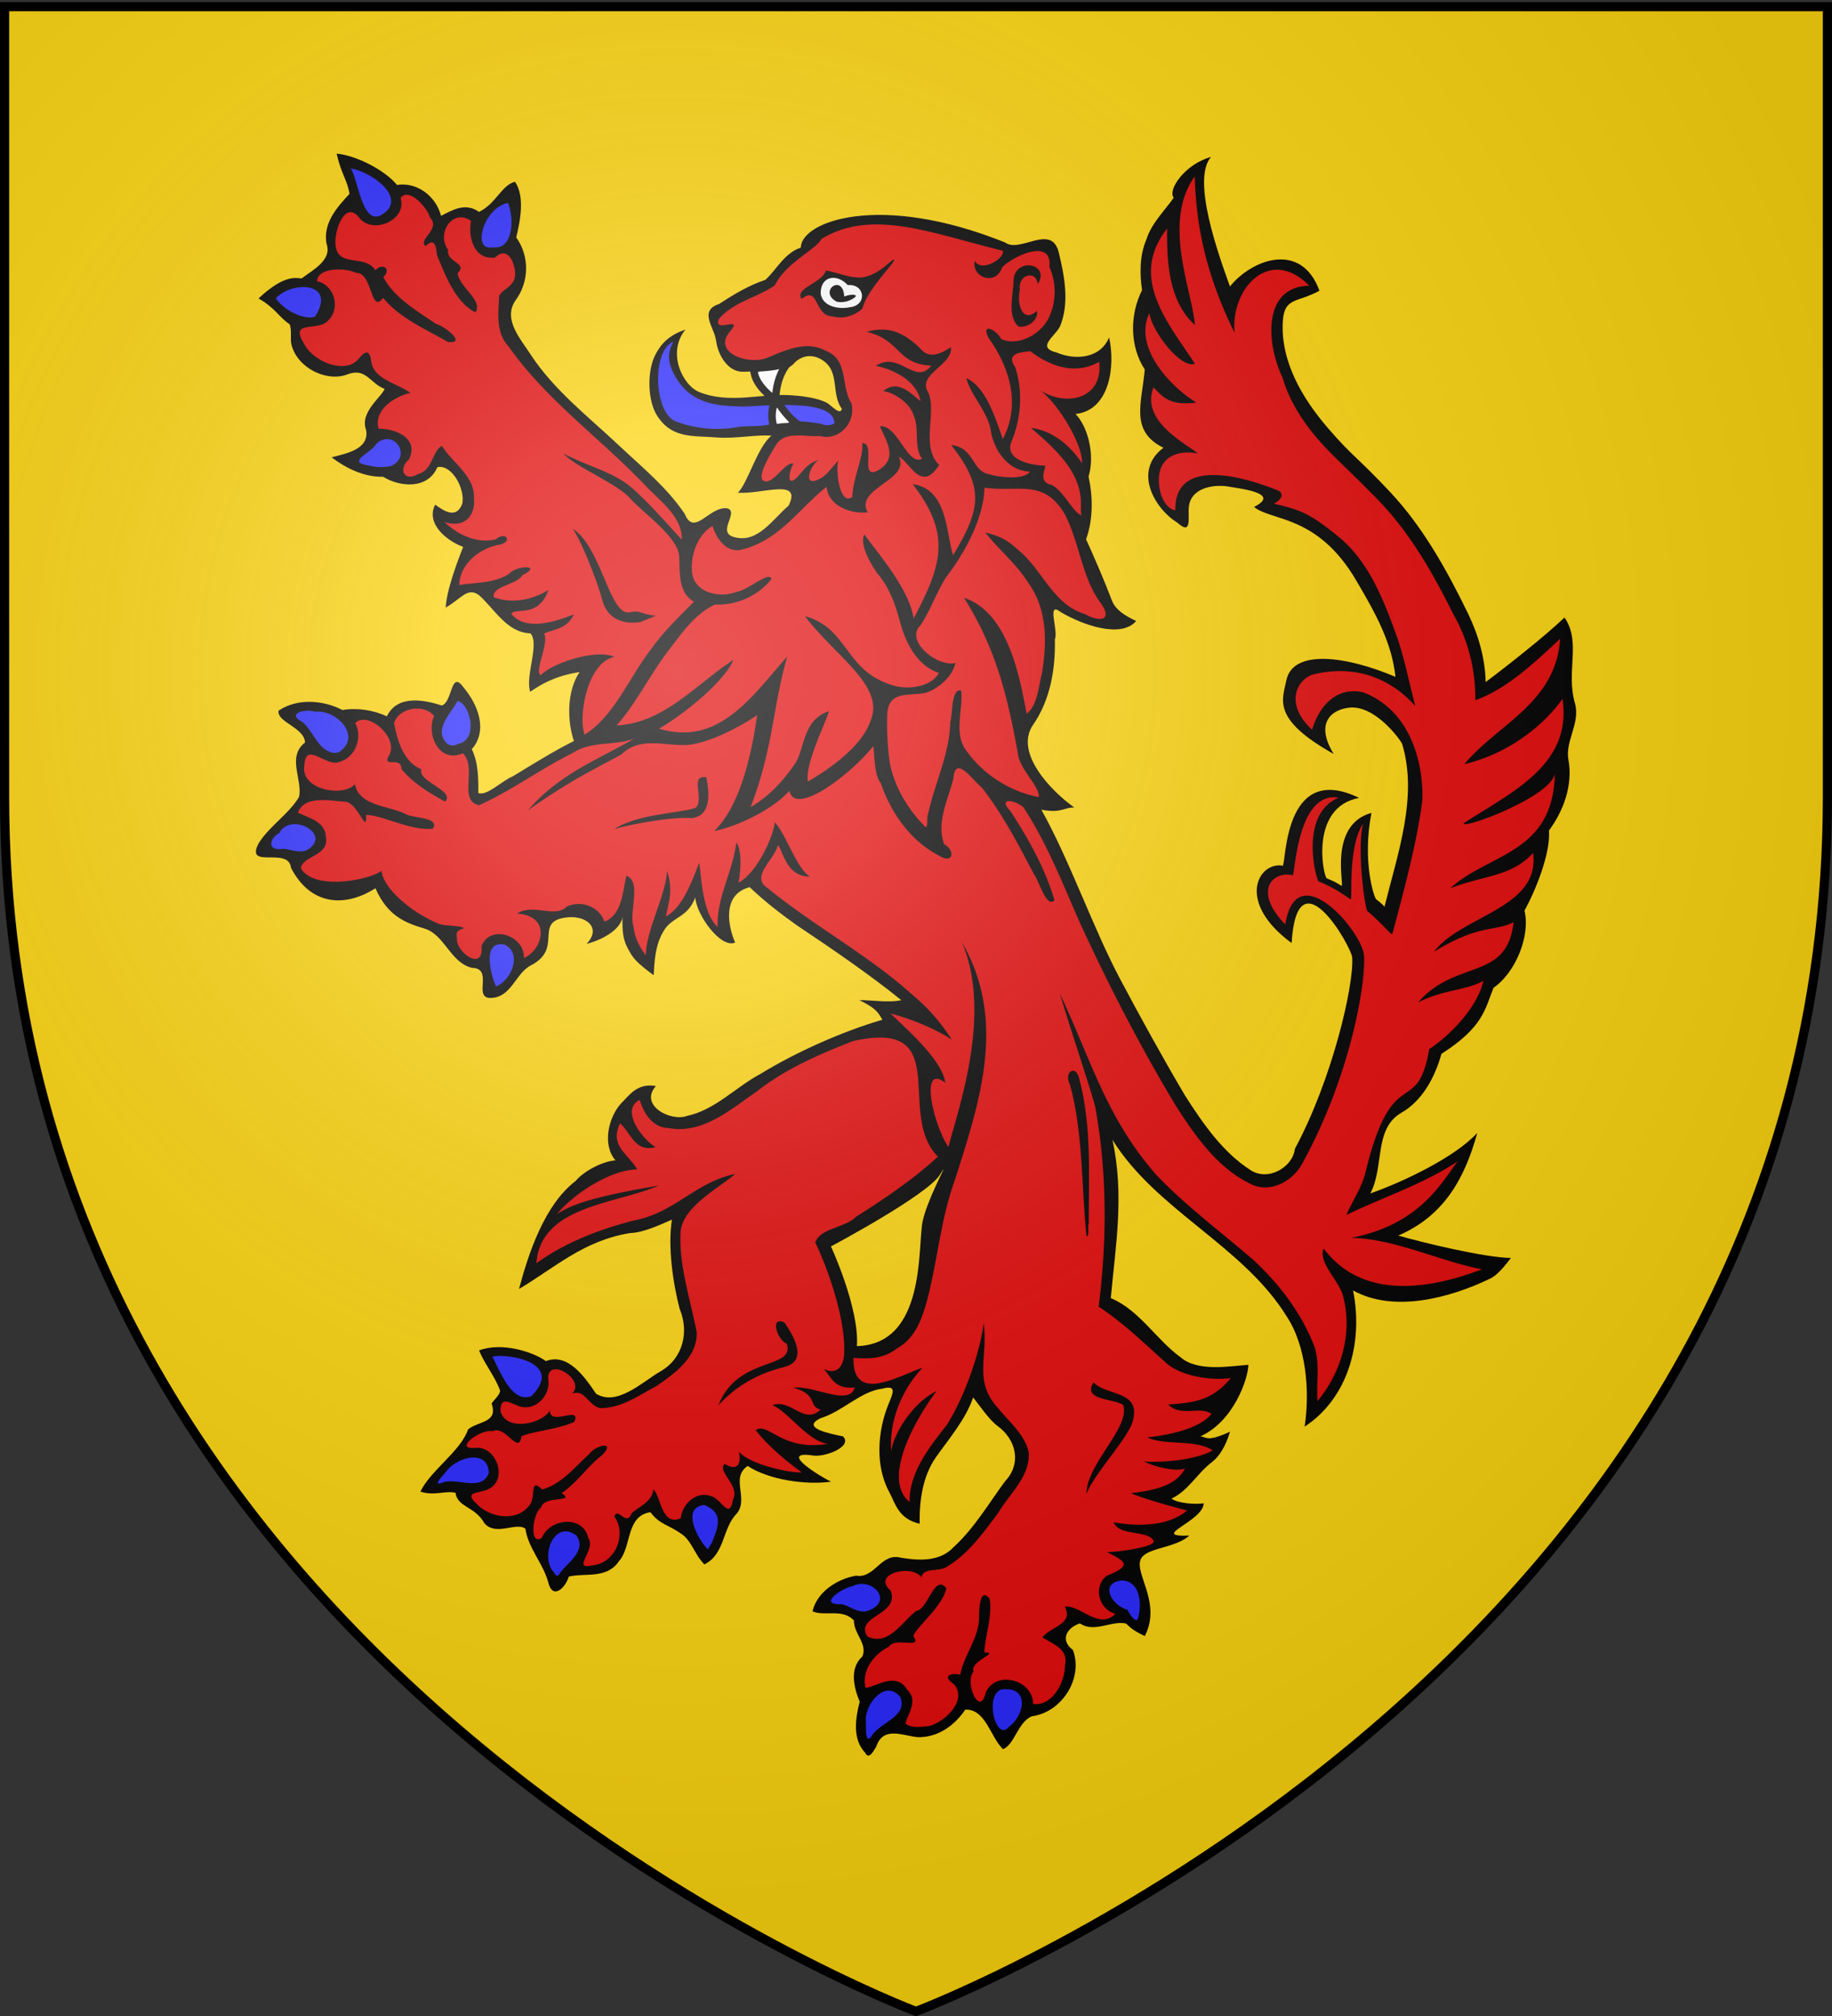
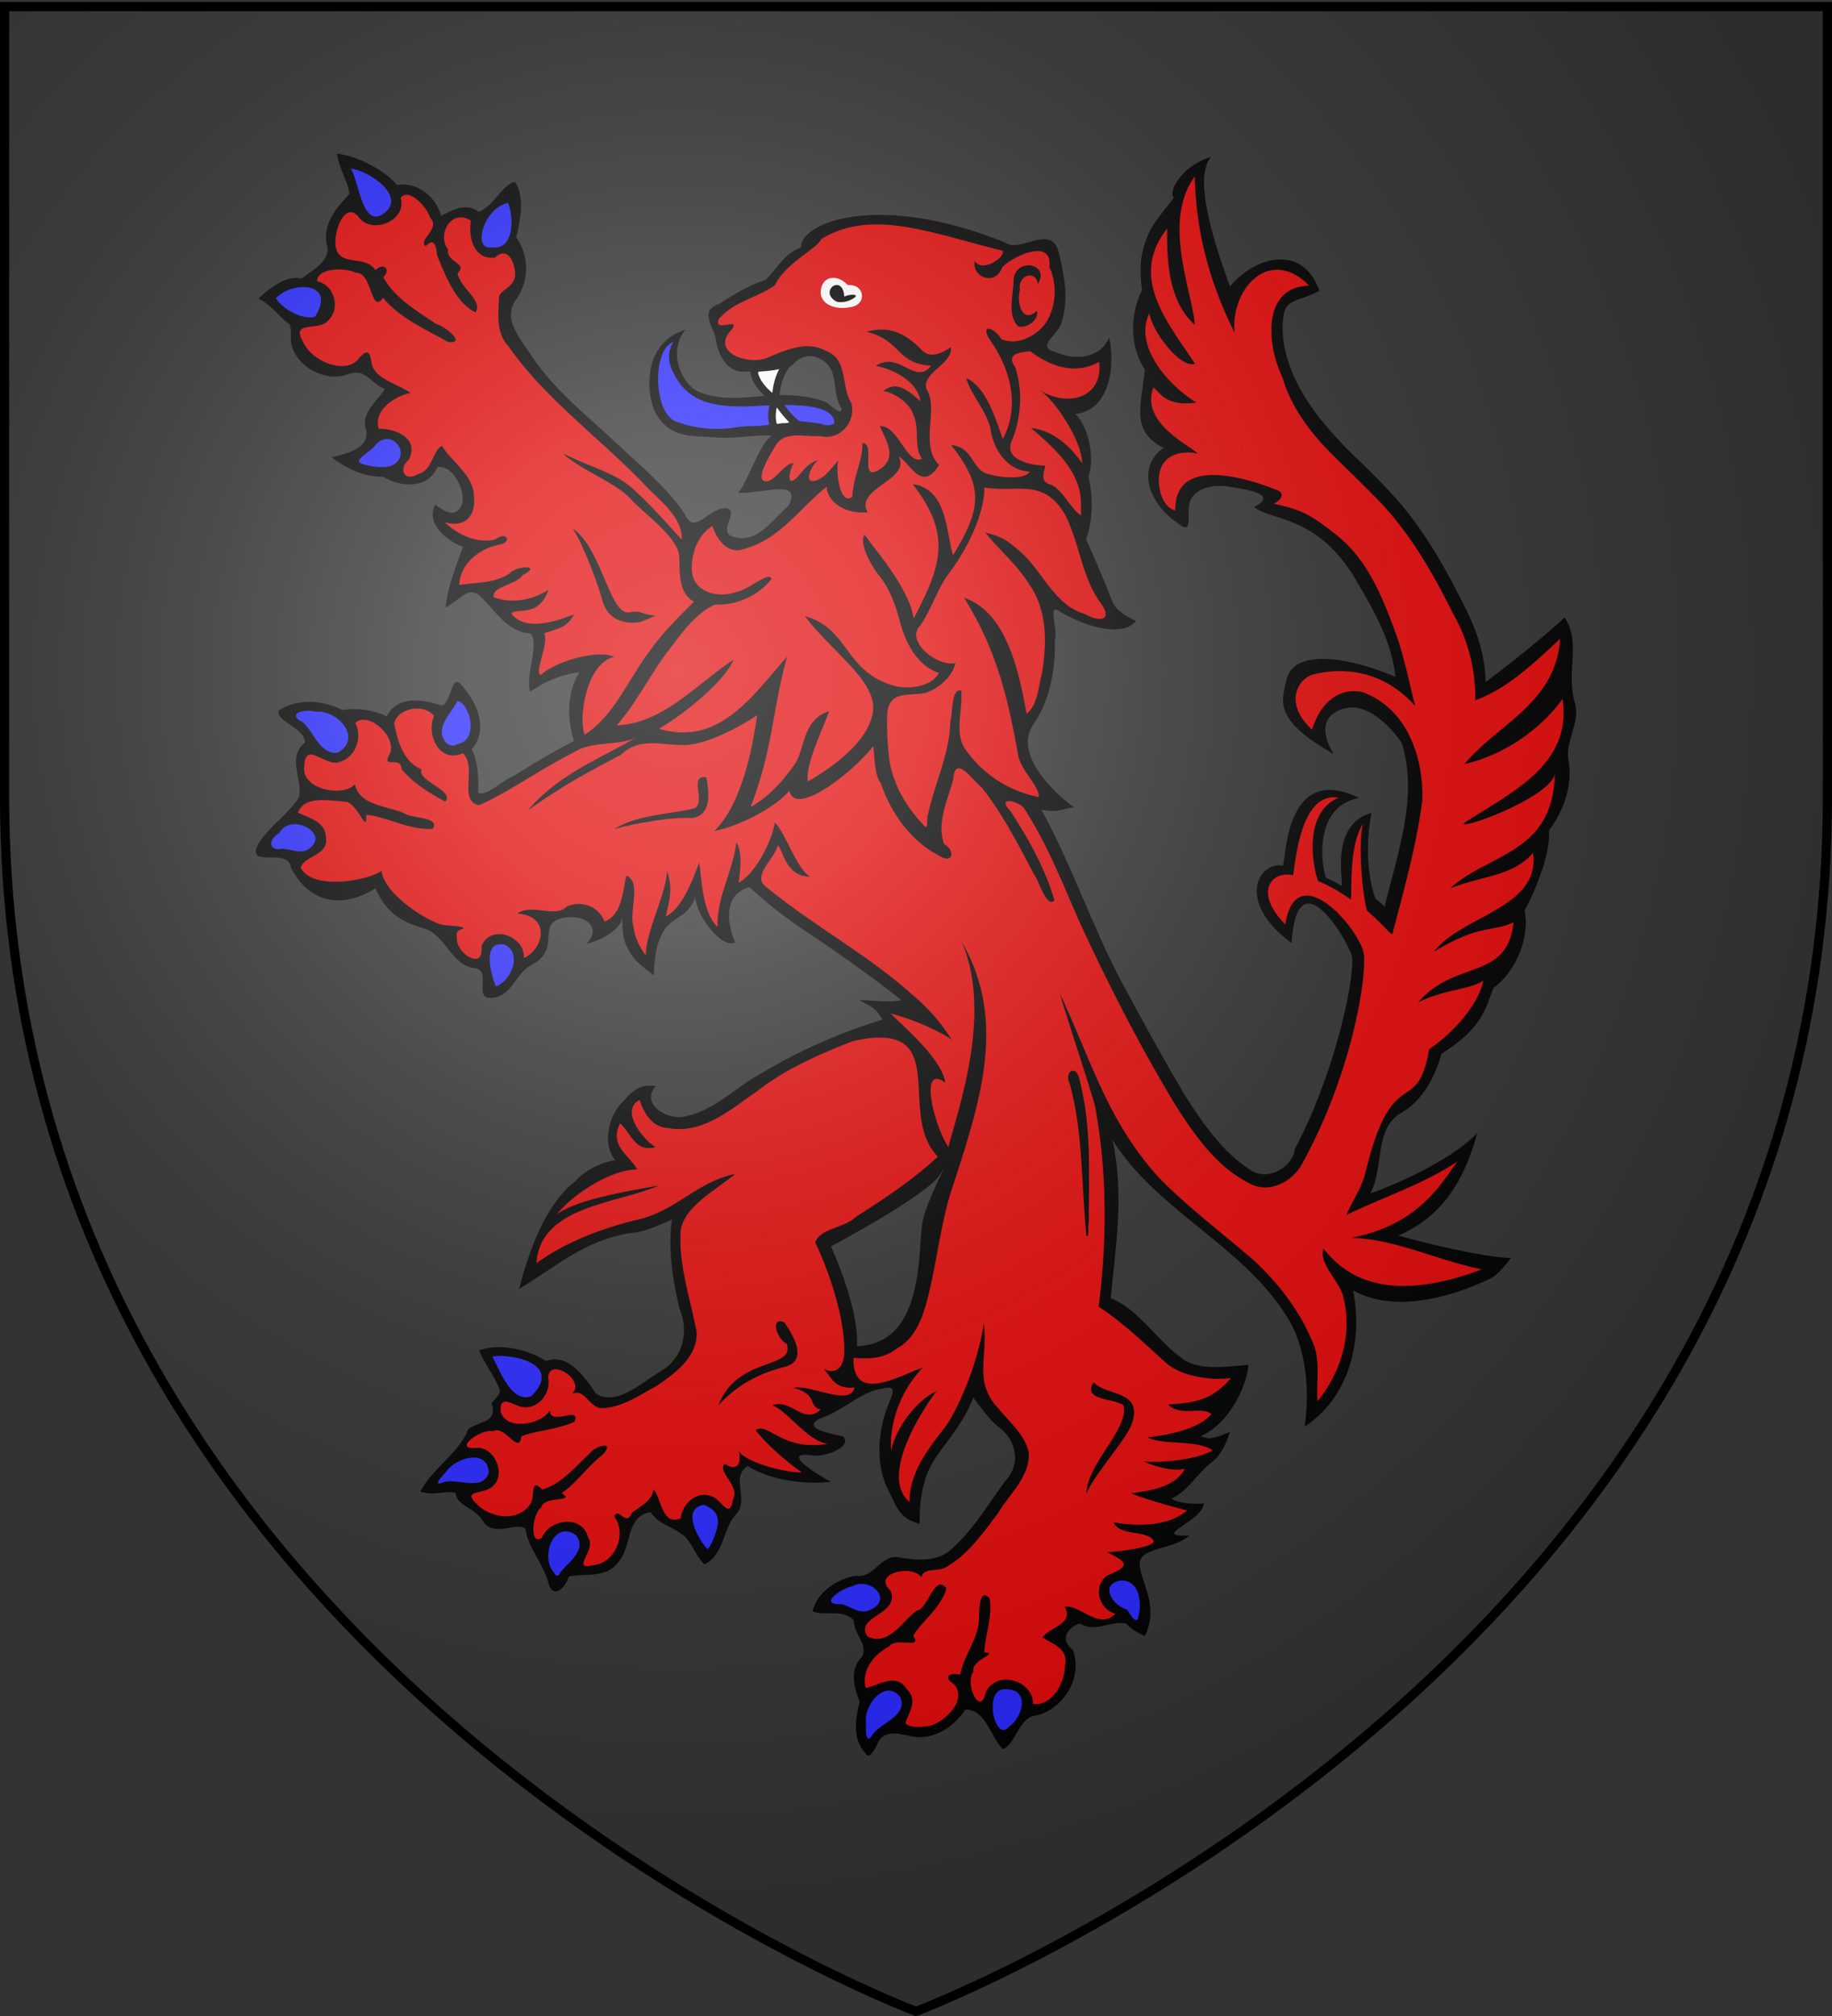
<svg xmlns="http://www.w3.org/2000/svg" xmlns:xlink="http://www.w3.org/1999/xlink" height="660" width="600" version="1.0">
  <rect width="100%" height="100%" fill="#333333" stroke="none" />
  <defs>
    <linearGradient id="b">
      <stop style="stop-color:white;stop-opacity:.314" offset="0" />
      <stop offset=".19" style="stop-color:white;stop-opacity:.251" />
      <stop style="stop-color:#6b6b6b;stop-opacity:.125" offset=".6" />
      <stop style="stop-color:black;stop-opacity:.125" offset="1" />
    </linearGradient>
    <linearGradient id="a">
      <stop offset="0" style="stop-color:#fd0000;stop-opacity:1" />
      <stop style="stop-color:#e77275;stop-opacity:.659" offset=".5" />
      <stop style="stop-color:black;stop-opacity:.323" offset="1" />
    </linearGradient>
    <radialGradient xlink:href="#b" id="c" gradientUnits="userSpaceOnUse" gradientTransform="matrix(1.353 0 0 1.349 -77.63 -85.747)" cx="221.445" cy="226.331" fx="221.445" fy="226.331" r="300" />
  </defs>
  <g style="display:inline">
-     <path style="fill:#fcd40f;fill-opacity:1;stroke:none;display:inline" d="M300 658.5S1.5 546.18 1.5 260.728V2.176h597v258.552C598.5 546.18 300 658.5 300 658.5z" />
-   </g>
+     </g>
  <g style="display:inline">
    <path d="M-206.279 25.973c-4.519 1.51-6.488 5.834-9.739 8.86-4.585 1.504-8.742 4.035-12.777 6.652-5.649 1.847-1.268 6.448-.8 10.011.529 4.022 3.133 8.372 7.005 8.588 1.364.076 2.38-.233 3.246.192.865.424 9.054-.044 11.018-2.303 1.965-2.26 5.207-3.105 8.316-.848 4.453 3.178 2.033 9.078 4.99 13.13-.313 2.025-3.001-.98-3.902-1.504-2.766-1.603-7.8-2.072-10.443-2.223-8.066-.46-16.39 2.442-24.74-.8-4.704-1.825-9.08-10.953-3.907-17.217-4.777 1.613-6.827 4.127-8.267 6.899-2.346 4.516-2.194 12.753.574 16.923 4.132 6.226 9.75 5.296 16.606 5.838 4.828.381 11.194-.91 14.744-.48-3.817 2.907-6.592 13.217-9.243 15.656 6.782.482 17.772-4.154 13.945 3.566-4.235 3.559-8.386 10.34-14.744 8.684-5.36-1.19 1.284-6.847-2.063-7.948-4.839-.81-9.127 7.975-11.722 1.55-4.884-7.292-11.724-12.83-18.055-18.79-8.46-7.963-17.873-15.193-24.324-25.01-2.692-4.218-7.635-9.56-4.318-14.713 3.996-5.254 4.01-12.41.336-17.511 1.063-4.37 2.464-11.241-.336-15.305-3.79.981-5.156 5.998-9.899 8.284-3.754-2.688-7.407-.471-10.426 1.088-1.489-5.559-6.719-9.35-12.122-8.492-3.243-4.029-11.279-8.16-16.6-8.604 1.21 5.443 3.032 7.533 3.535 11.05-3.332 3.599-7.317 7.951-6.333 13.658 1.688 4.635-4.034 7.395-6.829 9.595-1.888-.208-5.073-.856-11.85 5.501 4.666 2.675 5.55 5.075 8.54 7.1.71 1.616.076 3.876.528 5.646 1.636 6.405 9.7 10.315 15.368 8.123 5.14-1.987 6.28 2.565 10.235 3.982-.858 2.297-6.97 6.464-5.07 11.37.843 5.34-5.673 6.417-9.515 7.453 4.082 3.065 8.972 5.453 14.185 5.341 4.57 2.852 12.297 3.536 14.904-2.639 4.08-.843 7.726 6.144 6.829 10.107-1.748 4.465-5.384 1.603-7.452.208-2.634 5.229 3.216 9.954 7.724 11.61-1.305 3.213-4.626 11.89-4.798 16.68 4.377-2.564 5.94-5.637 9.067-3.486 4.365 3.839 7.697 10.348 14.233 10.57 2.576 2.874-1.523 11.732-.08 16.056 2.73-1.88 6.701-4.363 13.593-5.421-3.529 5.13-3.468 13.354-1.567 18.95-5.766 2.891-11.24 6.323-16.743 9.675-3.035 1.215-7.11 5.502-9.547 4.622.037-4.126-.016-8.383-1.792-12.058 4.496-5.072 1.714-12.278-2.238-16.92-3.64-5.177-3.019 4.16-6.045 4.91-4.849-1.576-12.208-3.007-15.065 2.99-3.642-1.705-8.025-2.415-12.233-1.743-5.305-2.749-12.394-3.287-17.544.176-.594 3.172 7.12 4.6 7.26 8.764-5.099 4.001-.573 10.219-1.646 14.984-2.989 4.887-8.003 7.823-11.083 12.682-3.936 7.406 8.232.782 8.876 6.764 5.22 10.139 14.52 11.143 23.22 5.63 3.488 7.996 8.746 9.626 13.545 11.098 5.524 1.694 7.12 9.447 13.033 10.778 5.834.156.484 7.778 4.638 8.268 6.169.252 7.133-6.684 11.514-8.94 8.962-4.612.876-11.732 9.275-13.113 5.774-.949 10.394 2.694 6.03 7.213 5.648-1.493 9.65-4.644 9.898-7.453-.087 4.165.166 6.428 1.632 8.988 1.29 2.342 1.929 3.363 6.956 7.068.19-3.144.233-8.608 3.15-12.793 2.286-3.28 6.322-3.215 8.268-8.588.35 4.856 7.049 14.128 10.97 12.394-2.206-5.178-3.36-13.3 3.999-15.224 4.048 3.871 8.483 7.303 13.049 10.538 9.127 6.088 20.117 13.6 28.641 20.518-3.28.818-9.01-.12-11.498.016 4.185 2.095 4.97 2.992 6.3 5.373-11.076 3.254-23.596 8.817-33.438 14.84-6.862 3.62-12.435 9.898-20.214 11.579-4.494 1.716-13.332-2.866-8.635-8.188-5.12-.938-7.393 2.642-9.452 4.653-3.513 3.729-5.422 11.34-1.663 15.784-3.154.173-8.357 2.612-11.002 5.693-8.435 6.473-12.858 19.625-15.512 29.65 10.133-6.062 17.85-13.316 30.544-15.369 3.567-.115 8.007-2.155 11.498-3.694-1.151 7.462.252 17.256 2.111 24.468 2.652 6.316 1.017 13.58-5.149 17.175-5.07 2.916-12.013 9.8-17.831 6.205-3.194-4.781-7.834-11.282-13.785-8.956-3.37-2.473-12.075-5.353-18.359-2.942 1.355 3.537 4.406 7.175 5.773 11.082-.083 1.124-1.477 2.296-2.35 3.486 1.868 5.379-3.488 4.781-6.445 7.117-2.11 6.123-10.416 11.347-13.113 17.127 3.83 1.264 6.849-.366 9.659.336.47 3.994 5.4 3.721 7.916 8.348 3.22 3.714 8.83-.476 11.29 1.535.737 5.24 4.776 9.387 6.237 14.552 1.165 5.154 4.735 1.778 5.693-1.407 4.344-1.066 10.47.72 13.737-4.174 3.66-4.029 1.838-12.478 8.715-13.529 2.523 3.395 5.006 3.465 8.3 5.821 2.996 1.805 3.735 5.74 6.54 8.524 5.748-2.856 4.866-10.008 8.956-14.025 3.257-4.204-1.86-9.816 2.943-13.033 5.763 3.813 16.035 5.3 22.916 4.317-2.194-.975-14.787-8.494-5.293-7.244 3.146.763 11.414-2.294 8.603-5.197-2.544-.576-12.139-2.177-6.14-5.022 6.061-1.852 10.956-7.388 16.983-8.108 4.123-1.12 2.832 1.355 1.6 4.398-2.942 7.258-3.676 16.832.271 24.052 1.62 2.963 2.44 7.353 8.348 8.683-.103-6.361.827-13.128 4.541-18.374 3.53-4.985 8.172-10.405 10.171-16.344 1.655 2.06 4.35 6.089 6.653 7.804 5.183 3.728 6.755 10.338 2.143 15.224-4.558 6.152-8.482 12.939-14.185 18.135-3.785 4.047-9.458 3.713-14.473 2.895-5.535-1.465-7.151 5.823-12.33 4.941-5.219.892-10.753 4.49-11.977 9.787 3.216 1.497 8.269-.884 11.386 2.543-.07 3.641 3.816 6.387 2.319 9.883-3.637 3.3-2.341 8.525-.736 12.426-1.17 4.573-2.071 10.319 1.567 14.104.998 2.028 2.39-.848 2.943-1.663 1.931-5.82 7.119-3.135 11.338-2.702 5.557.206 10.243-3.175 13.193-7.565 5.588-.211 6.886 7.534 10.379 10.875 3.21-1.287 4.019-7.343 7.884-9.035 8.215-1.04 14.264-10.368 11.338-18.231-3.56-2.612-1.875-6.058 1.92-7.308 3.957 2.725 8.686-.89 12.713.048 1.506 1.514 2.397 2.086 5.117 3.454 5.002-9.68-3.876-18.155-.655-21.83 2.21-2.521 9.088-2.474 12.937-5.804-11.34.431 3.774-3.847 3.934-8.876-2.299.34-7.096.047-8.86-1.295 4.64-2.167 7.112-7.01 11.115-10.027 2.001-1.508 3.846-4.454 4.957-8.348-6.461 2.938-6.387 1.394-8.14 1.264 9.164-4.08 13.155-15.88 13.21-19.67-5.4.439-14.071 1.922-18.615-2.047-6.695-4.819-11.392-13.039-19.222-16.28 1.328-14.605 3.761-28.216.464-43.514 11.934 19.266 35.8 29.093 47.767 48.328 5.562 8.255 6.55 20.893 5.07 30.512 11.892-7.767 16.209-23.033 13.321-37.437 11.24 6.246 26.709 2.016 37.469-3.15 2.032-.812 4.203-3.498 5.933-5.773-7.215-.116-24.08-4.18-30.976-6.157 12.278-5.282 18.16-15.241 21.733-28.226-6.12 6.668-20.264 13.433-29.425 16.648 3.912-7.24.884-17.796 8.571-22.197 5.8-3.32 9.211-9.789 11.003-16.184 11.512-7.341 11.971-12.313 14.312-18.15 5.938-4.05 10.203-14.134 8.524-21.222 3.091-5.611 7.19-15.75 6.733-22.02 4.079-5.536 6.616-12.58 5.34-19.495-.935-5.043 3.283-9.995 1.824-15.384-2.615-8.857 1.811-16.78-2.895-23.668-5.38 5.145-15.742 13.3-21.685 17.751-.145-6.53-1.973-12.85-4.781-18.71-5.818-11.926-12.345-23.784-21.477-33.52-9.132-9.734-10.46-9.818-17.32-17.83-6.86-8.012-12.83-18.087-12.201-29.041.389-6.778 3.878-5.069 10.075-8.476-5.075-13.83-18.71-8.526-24.612-1.167-3.258-9.03-10.578-29.458-5.213-35.598-7.087 1.948-11.997 8.957-10.25 11.21-2.63 3.721-6.11 7.014-7.533 11.514-1.876 4.409-1.828 9.333-1.183 13.913-3.39 6.704-3.427 15.395.751 21.781-.776 9.23-4.215 16.863 5.134 21.525-8.467 6.353-2.434 16.727 3.838 20.582 4.097 3.711 2.864-1.464 3.15-4.302.486-5.1 6.38-6.26 10.555-5.677 3.264.605 15.052 1.792 7.373 5.663 4.791 3.935 17.418 2.067 28.033 20.094 5.235 8.89 9.826 16.972 10.861 26.603-13.662-5.79-28.258-7.699-30.02 1-1.085 5.362-4.05 10.638 13.038 20.202-5.31-8.622-.48-12.265 4.336-12.74 7.262-.715 14.268 9.248 14.49 9.991 4.377 14.612-1.268 30.193-4.814 44.58-.21.8 1.165.756-2.343-1.9-.53-.401-3.894-10.263-1.295-23.736-12.072 3.323-7.252 20.652-8.252 20.028-1.698-1.057-2.016-1.175-4.029-2.04-.918-.395-4.895-19.527 8.884-22.11-21.126-10.282-19.972 18.811-21.043 18.63-6.691-1.135-12.915 9.993 2.484 21.259 1.57-25.27 16.49 1.135 16.668 3.972.489 7.808-5.529 33.573-15.773 52.619-.52 4.953-7.281 9.047-12.186 5.837-7.745-4.994-13.108-12.847-18.006-20.486-6.172-10.454-12.032-21.09-17.735-31.807-7.6-14.255-13.892-32.675-21.781-46.777 5.53 1.039 6.126-.626 9.035-.623-6.199-4.375-16.55-14.984-11.354-22.645 4.775-6.865 6.213-15.344 6.029-23.556 1.066-2.377-2.37-10.563 1.519-7.564 5.841 3.525 16.685 7.442 20.837 2.51-2.996-1.412-5.657-2.986-6.684-5.676-2.13-5.581-4.584-11.268-7.085-16.776 1.987-5.51 1.883-11.653.688-17.255 1.848-6.115-.307-13.85-3.582-17.191 9.44-1 10.992-13.265 9.227-21.045-2.424 5.81-9.195 6.321-14.345 4.19-5.665-1.456-.915-4.091.8-7.117 2.708-6.422 1.313-13.776-.272-20.326-1.946-8.286-10.66.206-14.744-2.83-34.514-13.9-56.142-5.811-56.212 1.391zm39.244 253.311c.147.05-4.553 8.803-5.74 14.297-1.463 6.762 1.103 33.802-18.088 34.35.732-10.417-7.132-27.41-7.132-27.41s26.512-14.068 29.985-19.734c.65-1.062.941-1.514.975-1.503z" style="fill:#000;fill-opacity:1;stroke:none" transform="matrix(1.191 0 0 1.191 507.96 50.13)" />
    <path d="M-97.966 6.4c-8.984 12.491-.789 31.167.064 40.842-7.28-6.504-7.724-17.368-7.66-26.514-10.563 13.51.108 25.681 7.676 37.18-3.934 1.388-11.743-8.765-12.554-13.88-4.227 8.635 4.506 19.28 12.922 24.547-7.746 1.066-9.639-2.12-11.786-4.19-3.616 9.306 8.932 15.436 12.25 18.2-4.019-.854-9.022-.029-10.411 4.573-1.14 3.775.416 10.317 4.158 11.018-.247-15.45 20.613-8.565 28.305-5.405 1.172.482 1.708 2.044-1.206 3.606 7.695 1.688 10.256 3.008 17.534 8.852 8.774 7.045 12.846 18.07 16.536 28.337 1.898 5.59 3.35 12.89 4.789 18.289.215.804-9.28-13.069-27.92-8.582-3.91.941-8.654 7.528-.43 15.232 2.298-7.531 7.511-11.808 14.016-10.297 11.837 4.424 16.54 17.23 16.339 29.306-1.236 10.837-5.078 25.218-8.26 37.047-.185.684-2.428-2.465-6.867-6.203-.677-.57-2.944-16.596-1.222-24.03-4.347 6.66-2.775 21.27-3.416 20.808-2.658-1.914-5.64-3.713-8.793-4.942-.59-.23-5.569-18.442 5.535-23.016-11.495-1.932-12.025 21.473-12.645 21.33-5.696-1.315-10.925 4.478-2.042 13.507 3.052-19.314 21.125 1.942 21.638 8.511.55 7.063-3.38 32.545-17.045 57.335-2.814 5.106-9.255 8.27-14.52 5.293-8.922-4.464-14.861-13.04-20.134-21.221-9.888-16.41-18.668-33.478-26.659-50.886-4.64-10.601-8.926-21.52-15.288-31.216-2.364-2.135-7.262-2.785-3.566 1.055 4.973 7.617 9.523 15.725 12.09 24.484-2.157 2.33-4.206-5.272-5.661-7.213-4.322-8.185-8.59-16.504-14.345-23.795-2.489-1.95-7.32-9.241-7.788-2.383-1.462 5.758-4.733 11.998-2.543 17.959 3.226 1.863 2.413 5.65-1.439 3.134-7.792-3.985-13.24-11.8-16.008-19.958-1.753-2.04-1.63-7.409-2.047-10.107-5.583 7.204-21.501 19.675-23.06 12.25-4.21 4.971-14.413 9.933-20.646 11.066 7.381-7.165 10.389-21.959 11.77-31.823-4.971 3.344-13.077 7.621-19.158 8.187-6.448.307-12.932-2.446-18.23 2.655-6.73 3.649-14.216 7.221-25.635 15.304 8.63-9.93 18.317-13.447 29.377-19.766-5.545 2.161-11.97.577-17.08 4.03-8.807 4.35-16.76 10.311-25.715 14.33-5.866-1.149-.439-10.374-4.461-14.266-6.68 2.904-10.128-5.379-7.916-10.266-2.808-3.421-9.667-2.314-11.003 1.919.883 4.965 2.664 10.794 7.532 12.761-1.277 3.291 9.388 5.866 6.493 8.86-4.267-2.34-8.79-5.038-11.978-8.908-.059-3.829-5.5-.032-3.422-3.806 2.784-4.914-5.963-12.4-9.307-8.86 2.04 3.909.158 9.407-4.318 10.651-3.675 1.638-9.32-5.998-9.691 1.056-1.085 6.75 10.99 8.737 13.913 5.053 1.084 5.98 9.133 5.945 13.753 8.14 1.986 1.334 9.689.856 7.708 4.126-6.113.682-14.31-3.907-18.39-3.758.298 5.814-2.193-3.458-5.774-3.662-4.163-.238-11.159-1.848-12.953 3.006 2.506 1.324 7.553 2.35 7.66 6.62 1.077 5.28-6.373 5.222-6.877 8.636 3.697 6.498 19.59 3.05 22.213.688.277 4.627 7.803 11.25 15.512 14.537 1.95.826 6.2.424 7.148 1.31-2.564.826-1.989 1.384-1.935 3.2.109 3.608 7.385 8.767 6.749 1.694 2.48-6.202 12.044-2.773 11.642 3.279 5.203-2.15 7.803-11.56-1.839-12.218 4.422-2.926 10.434 1.413 13.657-1.935 4.074-1.787 8.806-.05 10.363 4.142 4.935-1.918 4.944-8.381 6.029-12.618 4.317 1.724.56 9.987 1.983 14.137.202 1.929.818 4.303 3.342 7.788.043-6.88 5.76-17.189 5.805-23.3 2.072 5.7.062 9.792-.224 12.538 4.376-2.259 7.122-9.537 9.068-14.681.65 2.22.545 13.426 5.101 17.607-.277-8.198 4.037-14.726 5.165-23.22 1.832 2.59.951 9.216.592 11.05 4.813-2.45 9.493-12.262 9.963-16.583 2.957 2.951 6.21 13.128 9.739 14.936-6.812-.047-7.354-7.184-8.907-8.652-.9 3.969-7.606 8.601-2.879 11.722 12.786 10.474 27.576 18.326 39.916 29.41 4.25 3.513 7.956 7.797 10.842 12.41-.395-.517-7.511-4.839-16.871-7.277 4.397 4.309 14.138 12.664 15.048 19.014-7.273-5.527-3.219 11.724.848 17.671 2.984-11.293 12.078-36.903 3.662-56.419 12.46 21.513 5.17 43.58-2.015 65.902-3.764 10.527-4.643 21.738-7.452 32.496-1.382 5.11-3.287 10.608-8.236 13.321-3.812 2.983-7.64 2.959-12.058 2.67-.336 12.979 13.052 4.6 19.014 2.703-5.785 6.077-9.297 14.853-8.62 23.013.392-4.09 5.406-13.165 12.474-16.6-4.903 6.404-15.488 23.807-7.452 30.497-.039-8.283 5.443-15.014 10.267-21.206 4.626-7.282 9.003-19.274 10.139-27.937 1.234 9.548-2.968 15.89 4.03 23.444 3.047 3.782 7.329 7.198 8.347 12.137.364 6.602-5.25 11.238-8.347 16.488-4.14 5.531-8.346 11.499-14.409 15.032-2.473 1.282-6.125.017-6.78 2.735-2.567-3.691-13.756-.988-8.476 3.614 2.717 6.825-10.006 6.954-6.349 12.666 5.947 2.814 9.628-4.321 13.53-7.069 3.192-.46 4.844-10.27 8.17-6.205-1.05 5.092-8.004 10.336-9.098 13.162 2.755 3.81-4.938.097-6.669 2.894-4.075 2.047-7.701 6.569-6.413 11.354 3.072-.395 8.365-4.525 11.402.48 3.19 3.037.168 6.608-.463 9.324 1.763 1.399 4.563.867 6.652.64 4.338-1.208 10.463-7.12 6.7-11.451-3.417-2.287-.883-3.237 1.728-2.623.915-5.21 4.806-9.59 5.133-15.048.047-1.99.008-9.427 2.927-5.853.88 4.738-1.484 11.278-1.423 14.808 4.515-.082-4.085 2.283-2.99 5.214-2.611 3.02 1.792 12.849 3.357 5.74 2.847-6.237 13.038-3.442 13.002 3.183 5.262.706 8.747-5.905 8.78-10.554 1.039-4.635-3.316-5.858-6.19-7.756 2.101-2.92 8.702-3.593 6.141-8.444 4.24-.578 9.4 6.58 13.913 1.95-4.522-1.196-6.23-7.292-2.447-10.41 7.178-2.865 5.354-3.92.144-6.524 2.712.02 13.67-1.448 12.794-3.135-1.56-3-9.483-1.18-10.955-5.053 6.012 1.056 14.842 1.34 20.198-3.279-4.39-1.093-11.781-3.15-15.464-4.733 7.837-.894 12.637-2.571 14.872-6.765-2.455.8-7.521-.16-11.306-1.967 5.174.414 14.455-.457 18.935-3.038-4.604-3.114-13.501-1.268-17.96-3.582 5.185-.53 14.142-2.183 17.592-6.413-2.949-2.34-8.437.944-11.898-2.623 7.435-.44 12.24-1.248 17.24-7.26-5.637.777-14.169-.549-18.2-4.526-5.86-5.263-11.525-10.77-18.15-15.096 2.314-18.221 2.346-36.85-.944-54.948-1.64-6.13-7.003-21.878-9.723-31.12 8.668 18.391 12.87 34.476 26.77 50.102 8.176 8.51 17.678 15.526 26.563 23.236 7.207 6.688 13.371 14.844 16.807 24.1 1.366 4.9.327 9.582.704 14.6 6.465-7.825 9.584-18.32 7.196-28.193-.789-4.726-7.092-9.528-5.517-13.769 10.454 13.85 28.17 11.555 43.546 5.725-11.501-2.196-23.854-8.38-35.934-8.667 19.352-3.686 25.298-16.047 29.265-21.03-9.207 6.182-20.336 9.796-30.608 14.745 1.63-3.864 4.24-7.468 5.277-11.77 7.41-30.716 14.16-14.507 17.495-33.807 5.808-3.82 13.318-11.566 14.893-18.79-4.52 2.678-10.873 2.326-17.937 5.953 10.354-12.033 24.495-5.739 26.246-22.071-5.009 2.691-9.267.378-21.878 8.13 7.623-10.045 29.281-11.88 27.243-27.148-5.951 6.593-13.805 6.156-22.79 9.75 10.335-9.644 28.336-9.384 28.76-31.488-1.287 6.514-26.1 15.554-25.029 13.562 12.99-8.485 29.887-15.949 27.146-34.17-4.427 6.3-13.799 14.804-26.997 17.95 9.004-10.908 25.242-16.787 26.341-34.485-8.106 7.635-15.04 13.889-23.316 16.92.084-8.243-1.914-16.477-6.045-23.652-5.645-11.383-12.04-22.592-20.997-31.728-8.957-9.136-12.754-12.222-16.792-17.031-4.038-4.81-7.425-10.249-9.195-16.328-4.287-8.79-5.824-24.947 7.356-25.22-10.837-11.022-21.722.782-20.517 12.97C-95.572 32.061-97.6 18.397-97.965 6.4zm-216.626 5.053c-.675-.033-1.281.228-1.743.895 1.812 5.976-7.311 10.02-11.21 5.63-4.214-5.83-7.624 4.562-6.509 8.219 1.106 4.978 8.19 1.772 10.779 5.981 2.071-2.142 4.494-.332 2.175 1.919 3.12 5.735 9.287 9.309 14.6 12.905 2.08.399 8.648 5.579 3.15 4.894-6.183-3.58-13.146-6.453-17.798-12.122-3.507 4.72-2.869-7.126-7.436-6.844-3.07-1.573-10.662-1.434-10.731 2.302 4.707.923 6.552 7.339 3.134 10.683-2.48 3.257-10.592-.15-6.972 5.98 2.403 5.439 11.671 9.064 15.24 4.687 2.094-2.568 3.121-2.348 3.534.815.62 4.751 7.396 6.012 10.747 8.524-4.333.925-10.208 4.679-8.748 9.85 4.468-.114 11.294 2.564 8.316 8.476-3.044 2.58-1.213 6.24 2.479 3.982 4.058-.937 4.073-6.698 6.637-7.724 2.856 4.655 8.944 8.16 8.78 14.17.483 4.592-2.159 8.545-8.06 6.764 4.234 4.073 9.66 5.883 14.072 4.717 2.783-2.363 4.77.7.976 1.488-5.41.927-10.92 5.328-11.019 11.082 4.179-.744 9.796-.37 13.833-3.214 2.09-2.243 9.202-2.351 3.566.48-1.725 2.772-8.534 3.02-7.916 6.092 4.796 1.78 10.292.906 15.017-1.999-2.76 7.967-9.336 4.65-10.171 6.573 3.952 4.858 12.145 2.135 17.223.112-2.19 4.146-4.823 3.815-8.204 5.277 1.343 2.84-2.9 10.834-.911 11.418 3.487-3.482 15.275-7.192 20.213-5.005-7.533 1.638-9.975 16.324-8.203 21.397 8.197-5.075 12.442-16.045 18.166-23.316 3.417-4.894 7.734-9.034 11.93-13.241-4.36-2.343-3.878-8.114-4.078-12.426-.249-5.365-10.071-12.077-13.56-16.04-3.493-3.966-14.735-8.449-18.327-12.266 8.045 4.086 14.084 5.107 19.334 9.851 4.699 4.247 8.917 9.114 13.241 13.801.324-6.055-5.986-10.647-9.883-14.744-12.357-12.992-27.39-23.604-37.773-38.413-3.6-3.81-2.685-9.466-2.574-13.4.11-2.15 4.619-2.694 4.43-6.637-.165-3.408-2.258-7.458-5.518-4.318-5.989.748-7.443-5.93-6.605-10.091-5.146-3.53-9.613 3.5-6.3 7.964-.68 3.394 5.575 3.62 2.606 6.413.472 3.9 7.136 7.537 4.894 10.794-5.512-2.814-8.23-10.127-10.555-15.736-.247-2.64-.733-4.881-3.134-2.479-2.246-1.807 4.292-4.668 1.215-7.852-.653-2.305-3.938-6.153-6.349-6.268zm173.272 15.464c-3.216.06-7.773 2.608-9.595 4.461-1.862 5.398-8.563 2.616-7.516-1.759 1.814 3.37 8.445-.842 7.677-2.789-19.43-4.71-35.902-11.773-49.902-3.208-1.047 2.595-9.9 6.6-12.771 12.73-4.931 3.393-11.416 4.54-15.4 9.26-1.676 4.134 6.988-1.15 3.086 3.405-5.024 5.866 5.097 9.379 10.299 7.213 4.92-2.05 10.745-4.828 16.088-1.855 6.214 2.382 4.023 9.73 6.972 14.344 1.363 5.136-3.246 10.515-8.667 9.036-4.045.36-9.622-1.564-12.09 2.51-1.583 2.613-5.698 9.242-3.07 9.931 2.504.657 5.552-5.296 7.9-4.893-1.252 2.282-1.995 6.863 1.07 3.726 1.63-1.667 2.669-3.726 5.87-4.686-2.255 1.374-4.448 7.218-.352 5.486 2.259-.956 3.123-2.376 5.773-5.358-.873 2.512.36 12.77 3.854 9.995-.015-4.796 3.27-11.347 2.67-14.728 4.009-.268-1.148 11.012 4.83 7.18 4.985-3.195 1.801-7.826.064-11.834 4.916-.473 7.516 10.975 11.562 8.94-2.348-3.55-.623-7.99-2.238-11.77-1.066-3.777-5.738-6.55-8.396-6.813 3.92-3.383 7.627.647 10.235 2.735-1.066-5.947-8.15-8.903-12.298-9.707 6.574-4.227 10.744 5.584 15.272-.048-9.573-.421-8.31-7.048-17.799-9.308 6.785-1.928 11.178 1.005 15.096 4.942 2.132 2.39 5.298 1.207 8.044-.688.753 4.666-8.975 7.361-6.396 12.042 2.89 5.246-2.123 15.142 3.214 20.31-4.959 7.757-7.873-.61-11.13-2.32 3.342 6.562-12.217 8.653-8.54 15.337-5.356.59-11.072-2.351-11.258-7.02-7.746 6.037-12.992 14.916-23.876 17.399-4.254.552-6.621-3.796-7.548-6.605-3.84 2.201-5.844 7.405-5.661 11.834-.038 6.357 7.362 8.18 12.33 6.237 2.936-.321 9.115-5.934 9.546-3.486-3.701 4.642-9.584 7.243-15.496 6.988-5.835 2.667-9.534 8.472-13.385 13.401-4.77 6.446-8.368 13.79-13.657 19.814 12.953-.565 21.897-11.365 32.112-18.023-2.663 6.292-14.368 15.488-20.518 18.935 16.677 4.983 25.76-9.154 35.294-19.83-4.007 13.869-3.837 25.25-10.075 41.387 5.155-2.998 8.824-7.06 12.234-11.93 2.775-4.285 2.008-12.043 9.355-14.44-1.518 4.472-6.646 14.74-5.837 19.333 6.18-3.523 14.974-9.813 17.272-16.775 3.931-9.562-9.58-17.482-18.103-28.69 12.278 3.422 10.748 15.22 24.515 19.127 3.969 1.126 10.324.356 12.346-3.518-5.503-1.81-8.586-7.188-10.315-12.682-1.366-5.127-2.929-10.297-6.428-14.44-1.466-1.905-5.352-8.155-3.727-10.939 2.384 3.645 12.314 14.578 13.514 23.124 7.681-14.565 10.56-23.005-.24-36.925 9.72 1.265 9.148 13.83 11.114 19.494 7.672-12.723 8.647-18.557-.544-30.273 6.388.681 5.654 7.143 10.347 8.012 3.286 1.019 9.967 1.562 11.29-.72-5.733-.077-9.69-5.562-10.666-10.794-.704-5.518-5.744-10.327-6.78-14.872 5.479 2.46 8.099 11.405 10.01 16.727 4.944-9.376 2.01-19.548-3.902-27.762-2.26-4.534 2.37-2.103 3.454.288 4.648 2.036 10.423-1.11 12.81-5.309 2.356-4.412 2.531-9.938.448-14.489.383-3.318-1.19-4.438-3.39-4.397zm-1.855 27.538c-2.67.272-6.821.589-4.19 4.317 2.223 6.544 1.671 13.935-.88 20.294-2.434 5.372 5.593 6.8 9.212 6.845-.405 2.06-1.657 4.526 1.76 5.309 3.336 1.741 5.785 7.435 8.107 8.348-.102-.855-.075-1.717-.096-2.575.397-9.296-7.313-15.88-13.705-21.445 5.93.686 10.773 4.881 14.025 9.707.112-5.8-7.192-17.036-11.578-20.086 7.479 4.768 17.443 2.217 16.28-7.804-7.196 4.066-14.324.583-18.935-2.91zm-12.617 37.485c-.108 8.34-5.55 18.166-10.427 24.467-2.769 4.284-4.36 9.218-7.212 13.465-4.29 4.069 4.595 11.486 9.659 10.283-.883 4.23-5.553 7.519-8.38 8.236-4.438.892-10.167-.75-10.379 6.06a76.16 76.16 0 0 0 .736 13.194c1.29 6.69 4.96 12.71 9.69 17.495.97.622.338-2.888.8-3.374 1.804-8.544 5.953-16.569 6.125-25.443.732-2.482.195-9.19 3.007-8.62.564 5.536-2.297 12.078 1.647 16.872 4.698 6.45 11.86 10.908 19.67 12.441.374-2.79-5.075-7.498-5.677-11.642-2.878-16.038-6.056-29.126-14.873-43.146 12.38 4.1 15.394 22.428 17.224 31.872 3.016-2.377 3.187-7.128 4.238-11.322 1.37-8.221 1.425-17.394-3.663-24.452-3.23-5.284-8.167-9.217-11.93-14.025 5.395 1.223 7.151 3.19 9.436 5.118 6.306 5.32 9.339 14.779 17.959 17.27 3.89 2.33 7.918 1.883 4.253-3.102-5.155-7.013-5.741-16.567-9.803-24.323-5.866-9.99-12.983-5.91-22.1-7.324zm-28.482 151.187c-2.103-.026-4.65.287-7.724.975-9.242 3.625-18.455 7.593-26.323 13.769-7.205 4.95-14.967 11.9-24.403 10.107-4.534-.151-6.77-4.267-7.868-7.724-5.588 2.875 1.053 11.053 4.366 12.985-5.684 1.484-6.633-3.774-9.755-6.556-3.026 6.132 2.214 8.401 4.717 12.681-7.33.027-17.755 6.89-22.037 12.266 3.896-2.56 9.606-4.728 28.002-7.836-11.935 5.132-32.563 5.56-33.695 21.349 7.99-5.745 17.242-9.271 26.707-11.722 11.245-2.059 17.04-10.565 27.97-12.826-4.615 4.016-14.585 9.066-15.033 16.024-.466 9.369 2.698 18.379 4.43 27.458.261 6.917-6.055 11.386-11.13 14.873-4.848 2.547-9.808 6.2-15.529 5.997-3.217-.822-4.172-5.32-7.58-3.934 3.92-3.964-6.907-10.32-6.572-4.126.705 4.33-3.169 8.868-7.724 7.644-2.66-.826-5.597-3.194-5.374 1.407 1.622 5.492 11.353 3.415 13.545-.304 0 4.447 8.718-1.518 6.749 3.07-4.236 2.118-12.215 2.735-14.585 4.063-.754 5.317-4.46-3.393-7.916-1.408-3.033-.889-11.186 5.127-4.67 4.542 5.617-.584 9.054 8.615 3.599 11.29-2.373 1.296-7.114.58-3.374 4.03 3.737 4.038 11.549 5.2 14.856.048 1.388-2.12-.236-7.351 3.215-3.918 5.34-1.509 8.994-6.17 12.985-9.803 1.794-2.448 7.37-3.648 3.566.288-4.07 3.123-6.921 7.612-11.21 10.507 4.122 2.646-4.915.59-5.565 3.886-2.495 1.683-3.378 10.822.144 8.38 2.163-5.305 11.296-6.377 12.73.016 2.453 3.042-4.947 9.058 1.246 7.548 6.356-.58 9.42-8.661 5.981-13.354.861-2.976 3.308 2.985 4.75-.975 2.332-1.967 5.663-3.266 5.949-6.525 2.102 1.784 2.216 10.295 7.548 7.916.431-3.978 4.33-7.684 8.54-5.98 2.589.685 4.88 6.682 5.82.799 2.063-3.634-4.553-7.736-2.27-9.755 3.68 2.324 4.613-.383 3.87-3.406 2.492 3.226 12.987 5.851 17.32 5.757-4.08-2.9-9.614-7.572-12.666-11.61 3.328-2.41 7.281 5.947 19.83 3.726-5.373-.552-11.004-8.896-15.24-10.603 5.099-1.876 8.674 5.569 13.24 1.215-3.613-1.008-.463-3.967-7.436-6.012 5.311-.78 15.514 5.271 16.776-.064-5.596.498-6.288-2.778-8.492-5.134 3.38 1.8 5.365-.532 5.597-3.71.664-9.078-4.098-23.135-7.916-31.024 1.41-3.97 8.023-3.934 11.163-7.02 7.875-5.01 15.692-10.216 22.564-16.568-10.477-10.637 1.438-32.51-15.688-32.72z" style="fill:#e20909;fill-opacity:1;stroke:none" transform="matrix(1.191 0 0 1.191 507.96 50.13)" />
    <path d="M-222.384 69.654c-7.547-.114-14.288-.98-18.38-8.195-1.994-3.515-2.463-6.254-.543-9.607-5.999 2.236-5.455 19.606.674 21.915 5.417 2.04 11.387 2.522 16.942 1.547 2.81-.493 7.471.083 10.034-1.156 2.563-1.239 12.176-.078 13.252.378 1.077.456 2.317.277 3.35-.2.142-7.298-20.42-4.607-25.33-4.682z" style="fill:#2828ff;fill-opacity:1;stroke:none" transform="matrix(1.191 0 0 1.191 507.96 50.13)" />
    <path d="M-212.22 59.37c-1.781.415-3.62.552-5.444.674-.454.01-.598.535-.404.878.627 2.211 2.233 3.99 3.942 5.445.423.265.715-.266.69-.641.277-1.994.823-3.95 1.719-5.753.12-.3-.128-.687-.503-.603zm-.588 10.623c-.518.241-.369.939-.49 1.4-.066.916-.132 1.873.117 2.766.24.474.777.18 1.166.163.771-.13 1.587-.044 2.345-.218.41-.255.074-.727-.2-.95-.895-.967-1.686-2.017-2.493-3.062a.47.47 0 0 0-.445-.099z" style="fill:#fff;fill-opacity:1;stroke:none;stroke-width:1.01;marker:none;visibility:visible;display:inline;overflow:visible;enable-background:accumulate" transform="matrix(1.191 0 0 1.191 507.96 50.13)" />
    <path d="M-223.37 54.684c-2.298-1.37 3.279 1.955 0 0zM-217.593 53.745c-1.525-1.844 1.738 2.102 0 0zM-220.843 50.422c-2.71-1.46 3.307 1.782 0 0z" style="fill:#c00;stroke:none" transform="matrix(1.191 0 0 1.191 507.96 50.13)" />
-     <path d="M-197.612 44.867c-5.058-.052-3.633-8.659-8.473-4.771-2.028-3.019 5.788-4.423 6.675-7.805 2.777.302 7.329 2.47 10.538 1.785 4.595-.98 7.563-4.995 8.189-4.81.942.28-7.228 7.841-8.68 13.495-2.194 2.016-5.351 2.92-8.25 2.106z" style="fill:#000;fill-opacity:1;stroke:none" transform="matrix(1.191 0 0 1.191 507.96 50.13)" />
    <path d="M-192.854 42.365c4.876-.467 4.328-6.467-.532-6.099-2.91-3.208-7.565-2.616-7.427 2.454.586 3.53 5.049 4.26 7.959 3.645z" style="fill:#fff;fill-opacity:1;stroke:none" transform="matrix(1.191 0 0 1.191 507.96 50.13)" />
    <path d="M-196.41 40.845c-5.237-2.79 1.664-7.98 2.073-1.423 1.93-.85 5.071-.652 1.627.983-1.15.51-2.46.707-3.7.44zM-127.73 368.563c-.072-8.196 12.043-18.173 10.127-24.423-2.548-1.886-11.439-1.225-8.17-6.24 3.479 3.713 12.75 2.232 10.899 10.083-.703 4.644-10.752 14.818-12.857 20.58zm.007-70.87c-1.443-13.888-.865-28.077-4.542-41.671-1.81-3.309 1.555-5.814 2.555-1.57 3.434 12.955 2.615 26.506 2.604 39.77-.376.45.308 3.779-.617 3.471zm-129.854-111.858c6.329-4.265 18.224-4.36 22.284-5.858 2.785-2.09-1.85-9.217 3.04-8.414.72 3.988 1.627 10.5-4 11.238-4.63-.507-16.674 1.561-21.324 3.034zm28.639 158.347c5.267-13.675 21.172-9.705 18.785-16.902-2.566-.995-4.84-7.732-.613-5.845 2.398 3.548 6.573 10.472.137 12.172-3.756.993-11.507 3.081-18.31 10.575zm82.411-296.554c-3.119-3.175-1.267-8.731-1.248-12.855.474-6.183 10.209-4.515 6.668 1.235-.57-4.126-5.626-2.496-4.924 1.601-.91 3.248.456 9.528 4.67 5.749.574 2.598-2.818 4.891-5.166 4.27zm-103.903 81.277c-4.498.665-9.129-.598-10.537-6.348-.732-2.994-4.916-14.543-7.966-19.265 7.79 5.056 10.096 23.795 15.462 22.958 3.455-.682 2.552.394 7.296.918l-4.255 1.737z" style="fill:#000;fill-opacity:1;stroke:none" transform="matrix(1.191 0 0 1.191 507.96 50.13)" />
    <path d="M-186.946 435.322c2.189-3.96 10.194-5.457 8.039-10.909-4.128-5.155-9.95 2.084-9.476 6.735.077.718-.376 6.442 1.437 4.174zm37.874-2.742c3.93-2.746 5.909-10.472-1.02-10.347-6.21-.24-2.786 14.975 1.02 10.347zm35.673-30.5c.899-3.693.24-9.678-4.67-9.74-6.394.846-2.46 7 1.532 8.028.541.877 2.702 4.772 3.138 1.711zm-74.087-1.537c6.9-2.78.414-9.284-4.502-6.639-3.039.523-9.899 5.229-3.063 4.953 2.484.587 4.883 2.89 7.565 1.686zm-84.936-10.35c2.177-2.911 7.365-6.114 4.388-10.232-6.07-4.514-10.153 5.93-6.075 10.268.635 1.167 1.107 1.016 1.687-.036zm39.554-18.617c-6.833.933-.964 10.498 1.022 12.199l1.094-1.796c1.848-4.55 3.276-8.192-2.116-10.403zm-71.806-6.197c4.041-1.31 10.745 2.674 12.59-2.63-.274-6.845-9.148-4.124-11.772-.259-.516.64-4.167 4.302-.818 2.89zm24.334-23.724c9.56-9.811-8.2-11.833-10.784-10.774 2.016 3.407 5.25 13.013 10.784 10.774zm-9.08-112.914c3.735-1.956 6.402-8.826 1.748-11.163-6.63-1.41-3.655 8.902-2.428 11.491l.68-.328zm-52.696-37.144c7.298-4.213-4.372-10.734-7.6-4.685-2.926 1.595-3.214 5.063.94 4.306 2.173.103 4.562 1.323 6.66.379zm8.68-26.864c6.76-4.201-.541-11.906-6.394-11.176-2.596-.875-8.117.426-3.531 2.8 3.034 2.493 4.088 7.32 8.138 8.42a4.02 4.02 0 0 0 1.787-.044zm32.756-2.306c6.097-1.073 3.299-11.34-.007-11.816-1.789 3.406-6.508 7.594-3.124 11.46.806.82 2.164 1.029 3.132.356zm-18.236-76.457c6.015-2.715.391-10.635-4.25-5.877-1.309 2.321-8.132 4.826-2.208 5.714 2.099.552 4.338.692 6.458.163zm-20.94-41.024c6.073-9.632-6.414-9.865-10.791-5.03 2.684 3.842 8.245 5.946 10.79 5.03zm53.044-31.253c-6.601 1.388-9.596 12.3-5.07 12.253l1.67-.017c4.747-.05 5.184-7.744 3.4-12.236zm-34.47 3.102c6.946-4.55-3.22-11.733-8.75-12.58 2.122 3.3 3.176 16.23 8.75 12.58z" style="fill:#2828ff;fill-opacity:1;stroke:none" transform="matrix(1.191 0 0 1.191 507.96 50.13)" />
    <path d="M-210.247 56.59c-2.863 3.054-3.632 6.99-3.87 9.324-1.994-1.667-3.033-3.207-3.534-4.35-.615-1.4-.512-2.11-.512-2.11l-2.047-.193s-.087 1.37.688 3.135c.707 1.612 2.188 3.655 4.941 5.74-.64 1.92-1.54 6.1 1.168 9.676l1.63-1.231c-1.748-2.308-1.517-4.949-1.103-6.717.467.666.959 1.37 1.648 2.19 1.756 2.092 4.113 4.418 6.924 5.102l.496-1.983c-1.97-.479-4.218-2.482-5.853-4.43-1.442-1.716-2.296-3.13-2.511-3.486.062-1.417.467-6.09 3.438-9.259l-1.503-1.407z" style="fill:#000;fill-opacity:1;stroke:none;stroke-width:4;marker:none;visibility:visible;display:inline;overflow:visible;enable-background:accumulate" transform="matrix(1.191 0 0 1.191 507.96 50.13)" />
  </g>
  <g style="display:inline">
    <path d="M300 658.5s298.5-112.32 298.5-397.772V2.176H1.5v258.552C1.5 546.18 300 658.5 300 658.5z" style="fill:url(#c);fill-opacity:1;fill-rule:evenodd;stroke:none" />
  </g>
  <g style="display:inline">
    <path d="M300 658.5S1.5 546.18 1.5 260.728V2.176h597v258.552C598.5 546.18 300 658.5 300 658.5z" style="fill:none;stroke:#000;stroke-width:3;stroke-linecap:butt;stroke-linejoin:miter;stroke-miterlimit:4;stroke-opacity:1;stroke-dasharray:none" />
  </g>
</svg>